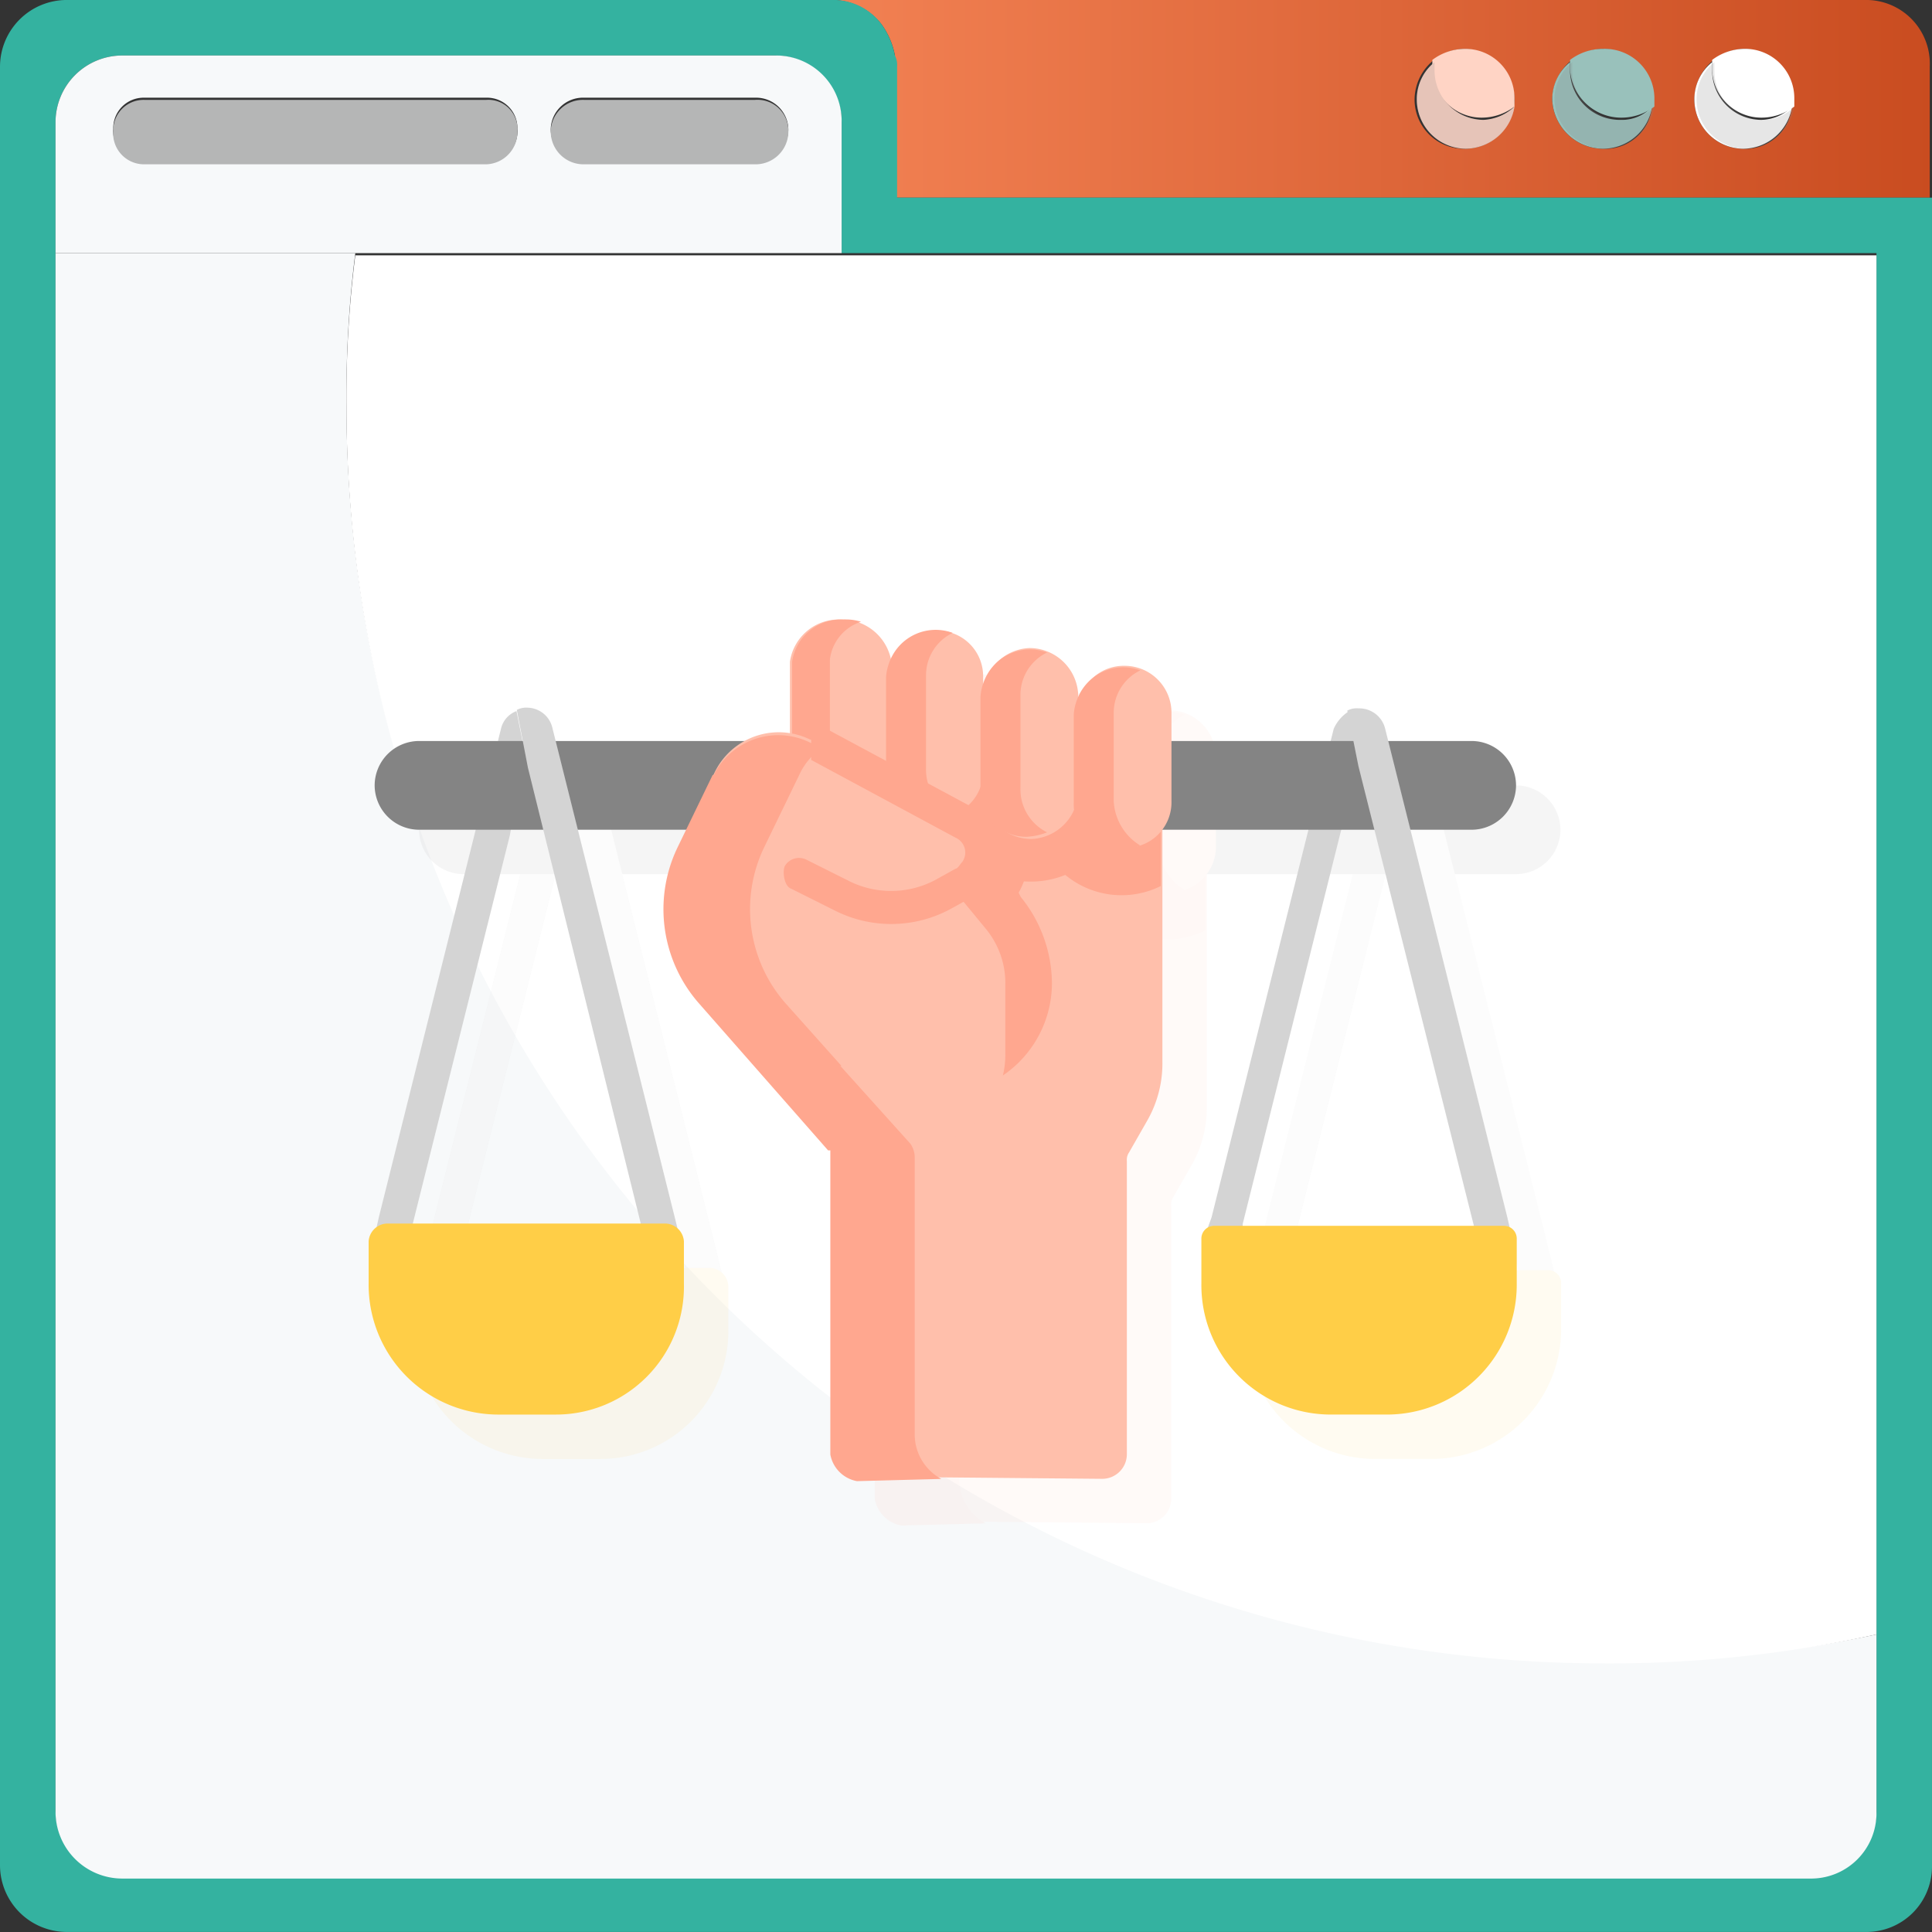
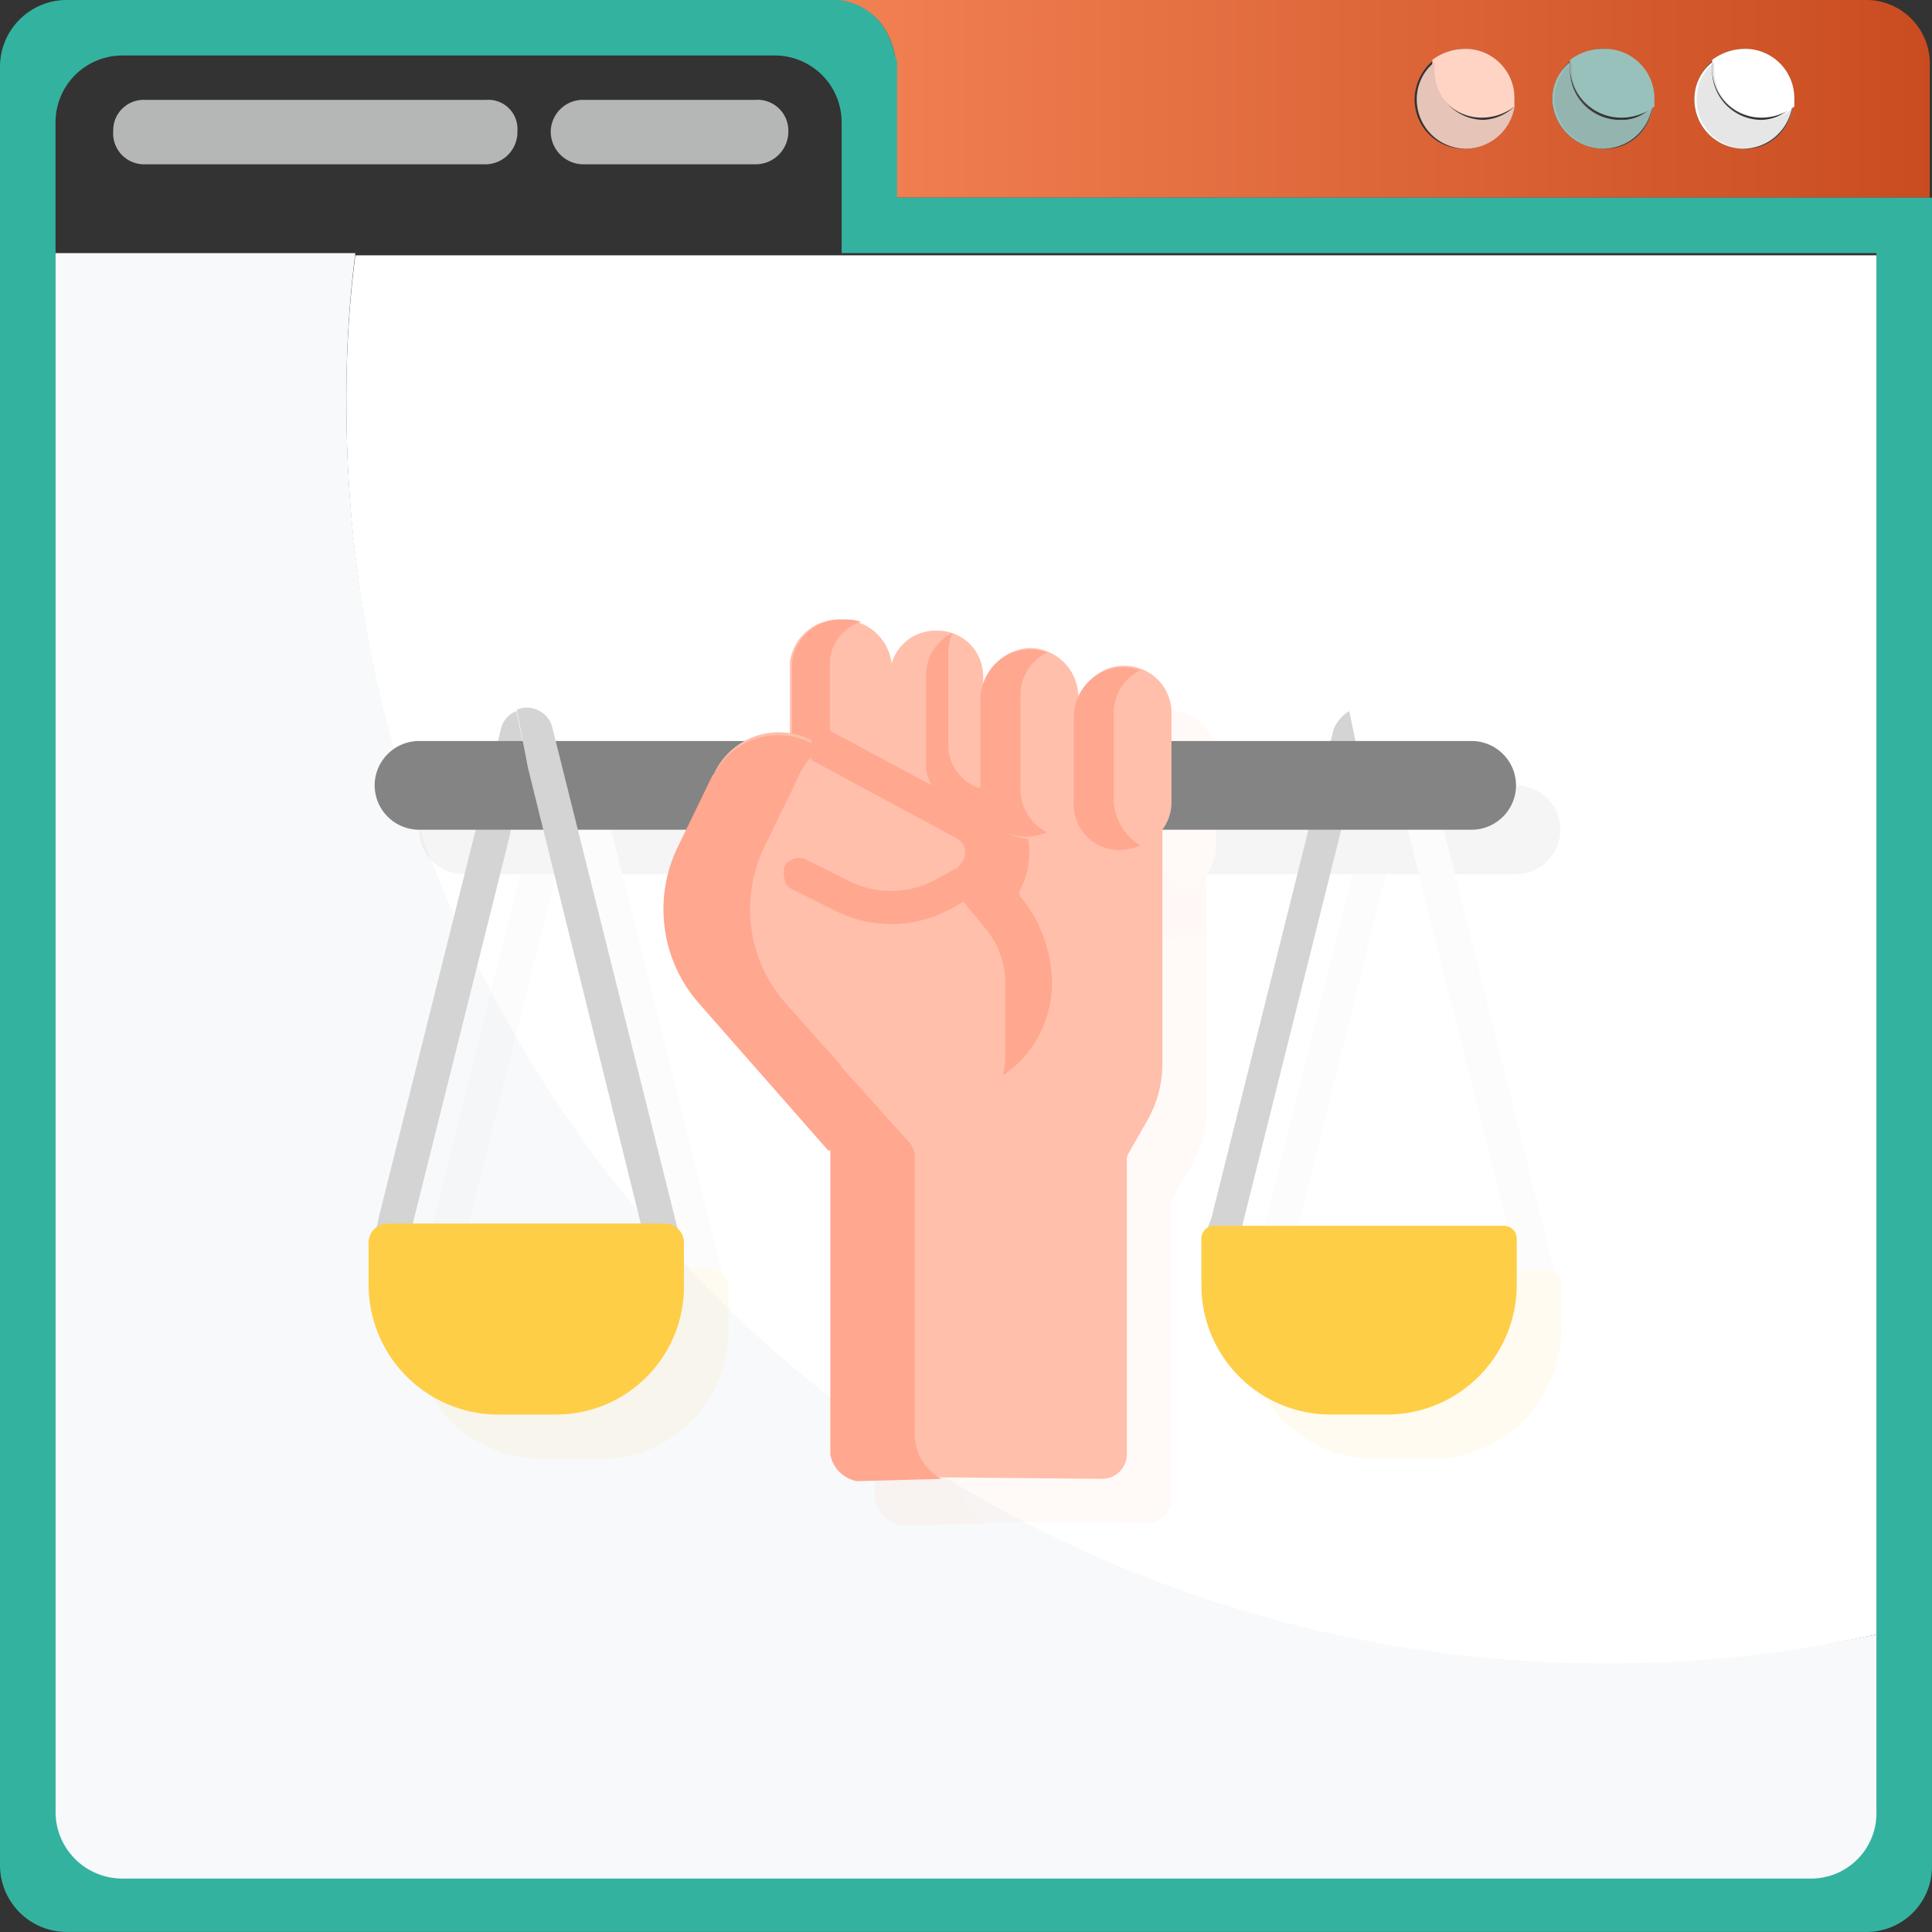
<svg xmlns="http://www.w3.org/2000/svg" xmlns:xlink="http://www.w3.org/1999/xlink" width="100.144" height="100.143" viewBox="0 0 100.144 100.143">
  <rect x="0" y="0" width="100.144" height="100.143" fill="#333333" stroke="none" />
  <defs>
    <linearGradient id="linear-gradient" y1="0.5" x2="1.002" y2="0.5" gradientUnits="objectBoundingBox">
      <stop offset="0" stop-color="#f28153" />
      <stop offset="1" stop-color="#c94c20" />
    </linearGradient>
    <linearGradient id="linear-gradient-2" x1="-53.399" y1="52.849" x2="-53.399" y2="52.78" gradientUnits="objectBoundingBox">
      <stop offset="0" stop-color="#ffebb4" />
      <stop offset="1" stop-color="#ffce47" />
    </linearGradient>
    <linearGradient id="linear-gradient-3" x1="-56.115" y1="53.458" x2="-56.115" y2="53.388" xlink:href="#linear-gradient-2" />
    <linearGradient id="linear-gradient-4" x1="-53.264" y1="53.098" x2="-53.264" y2="53.029" xlink:href="#linear-gradient-2" />
    <linearGradient id="linear-gradient-5" x1="-55.98" y1="53.709" x2="-55.98" y2="53.639" xlink:href="#linear-gradient-2" />
  </defs>
  <g id="Do_it_Right" data-name="Do it Right" transform="translate(0 0)">
    <g id="Group_10018" data-name="Group 10018" transform="translate(0 -0.001)">
      <path id="Path_6792" data-name="Path 6792" d="M-13.66,1H-67.3a3.274,3.274,0,0,1,2.647,1.266,4.036,4.036,0,0,1,.691,1.611v7.367h53.64V4.453A3.3,3.3,0,0,0-13.66,1ZM-34.494,8.712A2.555,2.555,0,0,1-37.027,6.18a2.657,2.657,0,0,1,2.532-2.647A2.677,2.677,0,0,1-31.847,6.18,2.581,2.581,0,0,1-34.494,8.712Zm7.252,0A2.657,2.657,0,0,1-29.89,6.18a2.677,2.677,0,0,1,2.647-2.647A2.581,2.581,0,0,1-24.71,6.18,2.415,2.415,0,0,1-27.243,8.712Zm7.252,0A2.555,2.555,0,0,1-22.523,6.18a2.657,2.657,0,0,1,2.532-2.647A2.581,2.581,0,0,1-17.458,6.18,2.415,2.415,0,0,1-19.991,8.712Z" transform="translate(110.35 -1)" fill="url(#linear-gradient)" />
      <path id="Path_6793" data-name="Path 6793" d="M-58.2,11.244V4.453a1.038,1.038,0,0,0-.115-.576A4.036,4.036,0,0,0-59,2.266,3.122,3.122,0,0,0-61.65,1h-39.6A3.463,3.463,0,0,0-104.7,4.453V97.689a3.463,3.463,0,0,0,3.453,3.453H-8.01a3.392,3.392,0,0,0,3.453-3.453V11.244ZM-7.434,94.812a3.392,3.392,0,0,1-3.453,3.453H-98.369a3.463,3.463,0,0,1-3.453-3.453V7.331a3.463,3.463,0,0,1,3.453-3.453h33.842a3.463,3.463,0,0,1,3.453,3.453v6.791h53.64v80.69Z" transform="translate(104.7 -1)" fill="#34b2a0" />
      <path id="Path_6794" data-name="Path 6794" d="M-23.335,6.1a2.588,2.588,0,0,1-2.532,2.187A2.555,2.555,0,0,1-28.4,5.757,2.459,2.459,0,0,1-27.479,3.8v.46a2.555,2.555,0,0,0,2.532,2.532A2.273,2.273,0,0,0-23.335,6.1Z" transform="translate(116.227 -0.577)" fill="#fff" />
      <path id="Path_6795" data-name="Path 6795" d="M-29.62,6.1a2.588,2.588,0,0,1-2.532,2.187A2.657,2.657,0,0,1-34.8,5.757,2.459,2.459,0,0,1-33.879,3.8v.46a2.581,2.581,0,0,0,2.647,2.532A2.09,2.09,0,0,0-29.62,6.1Z" transform="translate(115.26 -0.577)" fill="#99c1bb" />
      <path id="Path_6796" data-name="Path 6796" d="M-35.835,6.1a2.588,2.588,0,0,1-2.532,2.187A2.555,2.555,0,0,1-40.9,5.757,2.459,2.459,0,0,1-39.979,3.8v.46a2.555,2.555,0,0,0,2.532,2.532A2.487,2.487,0,0,0-35.835,6.1Z" transform="translate(114.339 -0.577)" fill="#ffd4c5" />
      <path id="Path_6797" data-name="Path 6797" d="M-23.341,5.732v.46a2.827,2.827,0,0,1-1.727.576A2.555,2.555,0,0,1-27.6,4.236v-.46A2.827,2.827,0,0,1-25.873,3.2,2.555,2.555,0,0,1-23.341,5.732Z" transform="translate(116.348 -0.668)" fill="#fff" />
      <path id="Path_6798" data-name="Path 6798" d="M-29.626,5.732v.46a2.827,2.827,0,0,1-1.727.576A2.657,2.657,0,0,1-34,4.236v-.46A2.827,2.827,0,0,1-32.273,3.2,2.581,2.581,0,0,1-29.626,5.732Z" transform="translate(115.381 -0.668)" fill="#99c1bb" />
      <path id="Path_6799" data-name="Path 6799" d="M-35.941,5.732v.46a2.827,2.827,0,0,1-1.727.576A2.555,2.555,0,0,1-40.2,4.236v-.46A2.827,2.827,0,0,1-38.473,3.2,2.555,2.555,0,0,1-35.941,5.732Z" transform="translate(114.444 -0.668)" fill="#ffd4c5" />
-       <path id="Path_6800" data-name="Path 6800" d="M-64.905,3.5H-98.747A3.463,3.463,0,0,0-102.2,6.953v6.791h40.748V6.953A3.392,3.392,0,0,0-64.905,3.5ZM-79.869,9.025H-97.6A1.6,1.6,0,0,1-99.207,7.3,1.574,1.574,0,0,1-97.6,5.687h17.727A1.574,1.574,0,0,1-78.258,7.3,1.6,1.6,0,0,1-79.869,9.025Zm13.928,0H-74.8A1.7,1.7,0,0,1-76.531,7.3,1.672,1.672,0,0,1-74.8,5.687h8.863A1.672,1.672,0,0,1-64.215,7.3,1.7,1.7,0,0,1-65.941,9.025Z" transform="translate(105.078 -0.622)" fill="#f7f9fa" />
      <path id="Path_6801" data-name="Path 6801" d="M-78.65,7.113A1.672,1.672,0,0,1-80.262,8.84H-97.988A1.6,1.6,0,0,1-99.6,7.113,1.574,1.574,0,0,1-97.988,5.5h17.727A1.51,1.51,0,0,1-78.65,7.113Z" transform="translate(105.47 -0.322)" fill="#b5b6b6" />
      <path id="Path_6802" data-name="Path 6802" d="M-67.583,7.113A1.7,1.7,0,0,1-69.31,8.84h-8.863A1.7,1.7,0,0,1-79.9,7.113,1.672,1.672,0,0,1-78.173,5.5h8.863A1.6,1.6,0,0,1-67.583,7.113Z" transform="translate(108.447 -0.322)" fill="#b5b6b6" />
      <path id="Path_6803" data-name="Path 6803" d="M-23.235,6.1a2.588,2.588,0,0,1-2.532,2.187A2.555,2.555,0,0,1-28.3,5.757,2.459,2.459,0,0,1-27.379,3.8v.46a2.555,2.555,0,0,0,2.532,2.532A2.273,2.273,0,0,0-23.235,6.1Z" transform="translate(116.242 -0.577)" fill="#848484" opacity="0.2" />
      <path id="Path_6804" data-name="Path 6804" d="M-29.52,6.1a2.588,2.588,0,0,1-2.532,2.187A2.657,2.657,0,0,1-34.7,5.757,2.459,2.459,0,0,1-33.779,3.8v.46a2.581,2.581,0,0,0,2.647,2.532A2.273,2.273,0,0,0-29.52,6.1Z" transform="translate(115.275 -0.577)" fill="#848484" opacity="0.2" />
      <path id="Path_6805" data-name="Path 6805" d="M-35.835,6.1a2.588,2.588,0,0,1-2.532,2.187A2.555,2.555,0,0,1-40.9,5.757,2.459,2.459,0,0,1-39.979,3.8v.46a2.555,2.555,0,0,0,2.532,2.532A2.273,2.273,0,0,0-35.835,6.1Z" transform="translate(114.339 -0.577)" fill="#848484" opacity="0.2" />
      <g id="Group_10017" data-name="Group 10017" transform="translate(2.878 13.122)">
        <path id="Path_6806" data-name="Path 6806" d="M-7.812,84V93.2a3.392,3.392,0,0,1-3.453,3.453H-98.747A3.463,3.463,0,0,1-102.2,93.2V12.4h15.54a58.363,58.363,0,0,0-.46,7.827A65.164,65.164,0,0,0-21.97,85.377,64.228,64.228,0,0,0-7.812,84Z" transform="translate(102.2 -12.4)" fill="#f7f9fa" />
        <path id="Path_6807" data-name="Path 6807" d="M-9.791,12.4V84a64.272,64.272,0,0,1-14.158,1.5A65.164,65.164,0,0,1-89.1,20.342a58.363,58.363,0,0,1,.46-7.827H-9.791Z" transform="translate(104.179 -12.4)" fill="#fff" />
      </g>
    </g>
    <g id="Group_10033" data-name="Group 10033" transform="translate(19.108 32.114)">
      <g id="Group_10031" data-name="Group 10031" transform="translate(2.302 2.302)" opacity="0.08">
        <g id="Group_10002_1_" transform="translate(0.297 4.744)">
          <path id="Path_6749_1_" d="M-41.955,28a2.048,2.048,0,0,0-.806.921L-43.8,33.065a.817.817,0,0,0,.691,1.036.817.817,0,0,0,1.036-.691l.691-2.647h0Z" transform="translate(92.487 -28)" fill="#d4d4d4" />
          <path id="Path_6750_1_" d="M-41.318,30.1a1.009,1.009,0,0,0-1.151.576h0l-.806,2.993h0L-48.34,53.931-48.8,55.2h1.842l.23-.806v-.115l5.065-20.259.806-2.993a.624.624,0,0,0-.46-.921Z" transform="translate(91.735 -27.687)" fill="#d4d4d4" />
          <path id="Path_6751_1_" d="M-79.5,28a1.289,1.289,0,0,0-.806.921l-.115.46h0L-81,32.029a.9.9,0,0,0,.691,1.036.9.9,0,0,0,1.036-.691h0l.345-1.5h0Z" transform="translate(86.868 -28)" fill="#d4d4d4" />
          <path id="Path_6752_1_" d="M-79.309,30.3a.9.9,0,0,0-1.036.691l-.46,2.647L-85.87,53.9l-.23,1.036h1.842l.115-.576L-79.078,34.1h0l.46-2.647a.88.88,0,0,0-.691-1.151Z" transform="translate(86.1 -27.655)" fill="#d4d4d4" />
        </g>
        <g id="Group_10004_1_" transform="translate(23.993 5.519)">
          <g id="XMLID_4_">
            <g id="Group_10003_1_">
              <path id="Path_6753_1_" d="M-82.849,27.43V44.581a5.973,5.973,0,0,1-.806,3.108l-.921,1.611a.692.692,0,0,0-.115.46V64.955a1.277,1.277,0,0,1-1.266,1.266h0l-12.662-.115A1.4,1.4,0,0,1-100,64.725V49.07l.115-21.87Z" transform="translate(100 -27.2)" fill="#ffbfab" />
            </g>
          </g>
        </g>
        <g id="Group_10011_1_" transform="translate(0.312)">
          <g id="XMLID_3_" transform="translate(0)">
            <g id="Group_10007_1_">
              <path id="Path_6754_1_" d="M-60.685,38.908a4.864,4.864,0,0,0,4.835,4.834,4.772,4.772,0,0,0,1.842-.345,4.57,4.57,0,0,0,4.95.576V35.8H-60.8v3.108Z" transform="translate(89.807 -30.16)" fill="#ffa78f" />
              <path id="Path_6755_1_" d="M-55.918,44.548l-.115-.23a4.342,4.342,0,0,0-1.612-5.87h-.115L-62.594,35.8H-63.4V54.793h3.223a5.8,5.8,0,0,0,5.87-5.755h0A7.151,7.151,0,0,0-55.918,44.548Z" transform="translate(89.414 -30.16)" fill="#ffa78f" />
              <g id="Group_10005_1_" transform="translate(0 6.295)">
                <path id="Path_6756_1_" d="M-62.4,27H-83.7A2.309,2.309,0,0,0-86,29.3a2.309,2.309,0,0,0,2.3,2.3h21.41V27Z" transform="translate(86 -27)" fill="#848484" />
                <path id="Path_6757_1_" d="M-34.228,27H-52.3v4.6h18.072a2.309,2.309,0,0,0,2.3-2.3A2.309,2.309,0,0,0-34.228,27Z" transform="translate(91.091 -27)" fill="#848484" />
              </g>
              <path id="Path_6758_1_" d="M-57.965,34.623v4.029a2.36,2.36,0,0,1-2.417,2.417A2.36,2.36,0,0,1-62.8,38.652V33.817A2.36,2.36,0,0,1-60.383,31.4a2.36,2.36,0,0,1,2.417,2.417Z" transform="translate(89.505 -30.824)" fill="#ffbfab" />
              <path id="Path_6759_1_" d="M-62.005,34.353v4.374a2.6,2.6,0,0,1-2.647,2.647h0c-1.5,0-2.647-1.151-2.647-3.108v-5.18A2.553,2.553,0,0,1-64.653,30.9a2.6,2.6,0,0,1,2.647,2.647h0Z" transform="translate(88.825 -30.9)" fill="#ffbfab" />
              <path id="Path_6760_1_" d="M-65.243,38.152v-5.18a2.353,2.353,0,0,1,1.612-1.957,2.535,2.535,0,0,0-.921-.115A2.553,2.553,0,0,0-67.2,33.087v5.18c0,1.957,1.151,3.108,2.647,3.108a3.361,3.361,0,0,0,1.036-.23A3.03,3.03,0,0,1-65.243,38.152Z" transform="translate(88.84 -30.9)" fill="#ffa78f" />
              <path id="Path_6761_1_" d="M-57.934,44.177l1.612,1.957a4.421,4.421,0,0,1,1.036,2.878V52.7a4.74,4.74,0,0,1-4.719,4.719l-4.374.115-6.676-7.6a7.393,7.393,0,0,1-1.151-8.057l1.842-3.8a3.692,3.692,0,0,1,4.95-1.727.113.113,0,0,1,.115.115l7.712,4.144a1.89,1.89,0,0,1,.806,2.532,2.689,2.689,0,0,1-.806.806Z" transform="translate(87.977 -30.134)" fill="#ffbfab" />
              <g id="Group_10006_1_" transform="translate(14.969 6.013)">
                <path id="Path_6762_1_" d="M-85.889,44.547l-2.878-3.223a7.393,7.393,0,0,1-1.151-8.057l1.842-3.8a3.384,3.384,0,0,1,1.151-1.381l-.46-.23a3.74,3.74,0,0,0-5.065,1.5.113.113,0,0,1-.115.115l-1.842,3.8a7.393,7.393,0,0,0,1.151,8.057l6.676,7.6H-86V44.547Z" transform="translate(95.115 -27.425)" fill="#ffa78f" />
                <path id="Path_6763_1_" d="M-81.845,63.785a2.618,2.618,0,0,1-1.381-2.3V47.095a1.234,1.234,0,0,0-.23-.691L-87.6,41.8V62.519A1.715,1.715,0,0,0-86.219,63.9l4.374-.115Z" transform="translate(96.251 -25.253)" fill="#ffa78f" />
              </g>
            </g>
          </g>
          <g id="XMLID_2_" transform="translate(31.518 1.477)">
            <g id="Group_10008_1_" transform="translate(0 0)">
              <path id="Path_6764_1_" d="M-99.95,33.138v4.029a2.532,2.532,0,0,1-2.417,2.532,2.532,2.532,0,0,1-2.532-2.417v-4.95a2.532,2.532,0,0,1,2.417-2.532,2.532,2.532,0,0,1,2.532,2.417v.921Z" transform="translate(104.9 -29.8)" fill="#ffbfab" />
              <path id="Path_6765_1_" d="M-95.765,33.017v4.6a2.36,2.36,0,0,1-2.417,2.417,2.36,2.36,0,0,1-2.417-2.417v-4.6A2.36,2.36,0,0,1-98.183,30.6,2.431,2.431,0,0,1-95.765,33.017Z" transform="translate(105.55 -29.679)" fill="#ffbfab" />
            </g>
          </g>
          <g id="XMLID_1_" transform="translate(31.402 1.55)">
            <g id="Group_10009_1_" transform="translate(0 0)">
              <path id="Path_6766_1_" d="M-102.928,37.042V32.208a2.441,2.441,0,0,1,1.381-2.187A2.553,2.553,0,0,0-104.77,31.4a2.709,2.709,0,0,0-.23.921v4.834a2.36,2.36,0,0,0,2.417,2.417,3.361,3.361,0,0,0,1.036-.23A2.488,2.488,0,0,1-102.928,37.042Z" transform="translate(105 -29.863)" fill="#ffa78f" />
              <path id="Path_6767_1_" d="M-98.728,37.612v-4.6a2.441,2.441,0,0,1,1.381-2.187A2.553,2.553,0,0,0-100.57,32.2a2.709,2.709,0,0,0-.23.921v4.6a2.36,2.36,0,0,0,2.417,2.417,3.361,3.361,0,0,0,1.036-.23,2.868,2.868,0,0,1-1.381-2.3Z" transform="translate(105.635 -29.742)" fill="#ffa78f" />
            </g>
          </g>
          <g id="Group_10010_1_" transform="translate(7.368 4.569)">
            <path id="Path_6768_1_" d="M-82.327,54.359l-6.331-25.323A1.349,1.349,0,0,0-89.924,28h0a1.038,1.038,0,0,0-.576.115l.576,2.993h0l5.87,23.712h0l.115.46H-82.1Z" transform="translate(90.5 -28)" fill="#d4d4d4" />
          </g>
          <path id="Path_6769_1_" d="M-35.639,61.72l.23,1.036h1.842l-.345-1.5-6.331-25.323A1.382,1.382,0,0,0-41.624,34.9a1.038,1.038,0,0,0-.576.115l.576,2.878h0Z" transform="translate(92.617 -30.296)" fill="#d4d4d4" />
        </g>
        <path id="Path_6770_1_" d="M-60.728,38.542V33.708a2.441,2.441,0,0,1,1.381-2.187A2.553,2.553,0,0,0-62.57,32.9a2.709,2.709,0,0,0-.23.921v4.834a2.36,2.36,0,0,0,2.417,2.417,3.361,3.361,0,0,0,1.036-.23A2.488,2.488,0,0,1-60.728,38.542Z" transform="translate(89.62 -30.83)" fill="#ffa78f" />
        <g id="Group_10012_1_" transform="translate(21.514 5.204)">
          <path id="Path_6771_1_" d="M-88.725,32.189l-7.712-4.144-.576-.345v2.072l7.482,4.029a.842.842,0,0,1,.345,1.266c-.115.115-.23.345-.345.345l-1.036.576a4.881,4.881,0,0,1-4.374.115l-2.3-1.151a.856.856,0,0,0-1.151.345c-.115.345,0,1.036.345,1.151h0l2.3,1.151a6.466,6.466,0,0,0,5.986-.115l1.036-.576a2.814,2.814,0,0,0,1.151-3.8,4.507,4.507,0,0,0-1.151-.921Z" transform="translate(98.438 -27.7)" fill="#ffa78f" />
        </g>
        <path id="Path_6772_1_" d="M-76.431,68h-2.878A6.731,6.731,0,0,1-86.1,61.208V59.021a.99.99,0,0,1,.921-.921h14.5a.99.99,0,0,1,.921.921h0v2.187A6.634,6.634,0,0,1-76.431,68Z" transform="translate(86.1 -26.791)" fill="url(#linear-gradient-2)" />
        <path id="Path_6773_1_" d="M-41.923,67.984h2.878a6.731,6.731,0,0,0,6.791-6.791v-2.3a.663.663,0,0,0-.691-.691H-47.909a.663.663,0,0,0-.691.691h0v2.3a6.706,6.706,0,0,0,6.676,6.791Z" transform="translate(91.765 -26.776)" fill="url(#linear-gradient-3)" />
      </g>
      <g id="Group_10032" data-name="Group 10032" transform="translate(0 0)">
        <g id="Group_10002" transform="translate(0.297 4.744)">
          <path id="Path_6749" d="M-43.954,26a2.047,2.047,0,0,0-.806.921L-45.8,31.065a.817.817,0,0,0,.691,1.036.817.817,0,0,0,1.036-.691l.691-2.647h0Z" transform="translate(94.487 -26)" fill="#d4d4d4" />
          <path id="Path_6750" d="M-43.318,28.1a1.009,1.009,0,0,0-1.151.576h0l-.806,2.993h0L-50.34,51.931-50.8,53.2h1.842l.23-.806v-.115l5.065-20.259.806-2.993a.624.624,0,0,0-.46-.921Z" transform="translate(93.735 -25.687)" fill="#d4d4d4" />
          <path id="Path_6751" d="M-81.5,26a1.289,1.289,0,0,0-.806.921l-.115.46h0L-83,30.029a.9.9,0,0,0,.691,1.036.9.9,0,0,0,1.036-.691h0l.345-1.5h0Z" transform="translate(88.868 -26)" fill="#d4d4d4" />
          <path id="Path_6752" d="M-81.309,28.3a.9.9,0,0,0-1.036.691l-.46,2.647L-87.87,51.9l-.23,1.036h1.842l.115-.576L-81.078,32.1h0l.46-2.647a.88.88,0,0,0-.691-1.151Z" transform="translate(88.1 -25.655)" fill="#d4d4d4" />
        </g>
        <g id="Group_10004" transform="translate(23.993 5.519)">
          <g id="XMLID_424_">
            <g id="Group_10003">
              <path id="Path_6753" d="M-84.849,25.43V42.581a5.973,5.973,0,0,1-.806,3.108l-.921,1.611a.692.692,0,0,0-.115.46V62.955a1.277,1.277,0,0,1-1.266,1.266h0l-12.662-.115A1.4,1.4,0,0,1-102,62.725V47.07l.115-21.87Z" transform="translate(102 -25.2)" fill="#ffbfab" />
            </g>
          </g>
        </g>
        <g id="Group_10011" transform="translate(0.312)">
          <g id="XMLID_423_" transform="translate(0)">
            <g id="Group_10007">
-               <path id="Path_6754" d="M-62.685,36.908a4.864,4.864,0,0,0,4.835,4.834,4.772,4.772,0,0,0,1.842-.345,4.57,4.57,0,0,0,4.95.576V33.8H-62.8v3.108Z" transform="translate(91.807 -28.16)" fill="#ffa78f" />
              <path id="Path_6755" d="M-57.918,42.548l-.115-.23a4.342,4.342,0,0,0-1.612-5.87h-.115L-64.594,33.8H-65.4V52.793h3.223a5.8,5.8,0,0,0,5.87-5.755h0A7.151,7.151,0,0,0-57.918,42.548Z" transform="translate(91.414 -28.16)" fill="#ffa78f" />
              <g id="Group_10005" transform="translate(0 6.295)">
                <path id="Path_6756" d="M-64.4,25H-85.7A2.309,2.309,0,0,0-88,27.3a2.309,2.309,0,0,0,2.3,2.3h21.41V25Z" transform="translate(88 -25)" fill="#848484" />
                <path id="Path_6757" d="M-36.228,25H-54.3v4.6h18.072a2.309,2.309,0,0,0,2.3-2.3A2.309,2.309,0,0,0-36.228,25Z" transform="translate(93.091 -25)" fill="#848484" />
              </g>
              <path id="Path_6758" d="M-59.965,32.623v4.029a2.36,2.36,0,0,1-2.417,2.417A2.36,2.36,0,0,1-64.8,36.652V31.817A2.36,2.36,0,0,1-62.383,29.4a2.36,2.36,0,0,1,2.417,2.417Z" transform="translate(91.505 -28.824)" fill="#ffbfab" />
              <path id="Path_6759" d="M-64.005,32.353v4.374a2.6,2.6,0,0,1-2.647,2.647h0c-1.5,0-2.647-1.151-2.647-3.108v-5.18A2.553,2.553,0,0,1-66.653,28.9a2.6,2.6,0,0,1,2.647,2.647h0Z" transform="translate(90.825 -28.9)" fill="#ffbfab" />
              <path id="Path_6760" d="M-67.243,36.152v-5.18a2.353,2.353,0,0,1,1.612-1.957,2.535,2.535,0,0,0-.921-.115A2.553,2.553,0,0,0-69.2,31.087v5.18c0,1.957,1.151,3.108,2.647,3.108a3.361,3.361,0,0,0,1.036-.23A3.03,3.03,0,0,1-67.243,36.152Z" transform="translate(90.84 -28.9)" fill="#ffa78f" />
              <path id="Path_6761" d="M-59.934,42.177l1.612,1.957a4.421,4.421,0,0,1,1.036,2.878V50.7a4.74,4.74,0,0,1-4.719,4.719l-4.374.115-6.676-7.6a7.393,7.393,0,0,1-1.151-8.057l1.842-3.8a3.692,3.692,0,0,1,4.95-1.727.113.113,0,0,1,.115.115l7.712,4.144a1.89,1.89,0,0,1,.806,2.532,2.69,2.69,0,0,1-.806.806Z" transform="translate(89.977 -28.134)" fill="#ffbfab" />
              <g id="Group_10006" transform="translate(14.969 6.013)">
                <path id="Path_6762" d="M-87.889,42.547l-2.878-3.223a7.393,7.393,0,0,1-1.151-8.057l1.842-3.8a3.384,3.384,0,0,1,1.151-1.381l-.46-.23a3.74,3.74,0,0,0-5.065,1.5.113.113,0,0,1-.115.115l-1.842,3.8a7.393,7.393,0,0,0,1.151,8.057l6.676,7.6H-88V42.547Z" transform="translate(97.115 -25.425)" fill="#ffa78f" />
                <path id="Path_6763" d="M-83.845,61.785a2.618,2.618,0,0,1-1.381-2.3V45.095a1.234,1.234,0,0,0-.23-.691L-89.6,39.8V60.519A1.715,1.715,0,0,0-88.219,61.9l4.374-.115Z" transform="translate(98.251 -23.253)" fill="#ffa78f" />
              </g>
            </g>
          </g>
          <g id="XMLID_425_" transform="translate(31.518 1.477)">
            <g id="Group_10008" transform="translate(0)">
              <path id="Path_6764" d="M-101.95,31.138v4.029a2.532,2.532,0,0,1-2.417,2.532,2.532,2.532,0,0,1-2.532-2.417v-4.95a2.532,2.532,0,0,1,2.417-2.532,2.532,2.532,0,0,1,2.532,2.417v.921Z" transform="translate(106.9 -27.8)" fill="#ffbfab" />
              <path id="Path_6765" d="M-97.765,31.017v4.6a2.36,2.36,0,0,1-2.417,2.417,2.36,2.36,0,0,1-2.417-2.417v-4.6a2.36,2.36,0,0,1,2.417-2.417A2.431,2.431,0,0,1-97.765,31.017Z" transform="translate(107.55 -27.679)" fill="#ffbfab" />
            </g>
          </g>
          <g id="XMLID_426_" transform="translate(31.402 1.55)">
            <g id="Group_10009" transform="translate(0)">
              <path id="Path_6766" d="M-104.928,35.042V30.208a2.441,2.441,0,0,1,1.381-2.187A2.553,2.553,0,0,0-106.77,29.4a2.709,2.709,0,0,0-.23.921v4.834a2.36,2.36,0,0,0,2.417,2.417,3.361,3.361,0,0,0,1.036-.23A2.488,2.488,0,0,1-104.928,35.042Z" transform="translate(107 -27.863)" fill="#ffa78f" />
              <path id="Path_6767" d="M-100.728,35.612v-4.6a2.441,2.441,0,0,1,1.381-2.187A2.553,2.553,0,0,0-102.57,30.2a2.709,2.709,0,0,0-.23.921v4.6a2.36,2.36,0,0,0,2.417,2.417,3.361,3.361,0,0,0,1.036-.23,2.868,2.868,0,0,1-1.381-2.3Z" transform="translate(107.635 -27.742)" fill="#ffa78f" />
            </g>
          </g>
          <g id="Group_10010" transform="translate(7.368 4.569)">
            <path id="Path_6768" d="M-84.327,52.359l-6.331-25.323A1.349,1.349,0,0,0-91.924,26h0a1.038,1.038,0,0,0-.576.115l.576,2.993h0l5.87,23.712h0l.115.46H-84.1Z" transform="translate(92.5 -26)" fill="#d4d4d4" />
          </g>
-           <path id="Path_6769" d="M-37.639,59.72l.23,1.036h1.842l-.345-1.5-6.331-25.323A1.382,1.382,0,0,0-43.624,32.9a1.038,1.038,0,0,0-.576.115l.576,2.878h0Z" transform="translate(94.617 -28.296)" fill="#d4d4d4" />
        </g>
-         <path id="Path_6770" d="M-62.728,36.542V31.708a2.441,2.441,0,0,1,1.381-2.187A2.553,2.553,0,0,0-64.57,30.9a2.709,2.709,0,0,0-.23.921v4.834a2.36,2.36,0,0,0,2.417,2.417,3.361,3.361,0,0,0,1.036-.23A2.488,2.488,0,0,1-62.728,36.542Z" transform="translate(91.62 -28.83)" fill="#ffa78f" />
+         <path id="Path_6770" d="M-62.728,36.542V31.708a2.441,2.441,0,0,1,1.381-2.187a2.709,2.709,0,0,0-.23.921v4.834a2.36,2.36,0,0,0,2.417,2.417,3.361,3.361,0,0,0,1.036-.23A2.488,2.488,0,0,1-62.728,36.542Z" transform="translate(91.62 -28.83)" fill="#ffa78f" />
        <g id="Group_10012" transform="translate(21.514 5.204)">
          <path id="Path_6771" d="M-90.725,30.189l-7.712-4.144-.576-.345v2.072l7.482,4.029a.842.842,0,0,1,.345,1.266c-.115.115-.23.345-.345.345l-1.036.576a4.881,4.881,0,0,1-4.374.115l-2.3-1.151a.856.856,0,0,0-1.151.345c-.115.345,0,1.036.345,1.151h0l2.3,1.151a6.466,6.466,0,0,0,5.986-.115l1.036-.576a2.814,2.814,0,0,0,1.151-3.8,4.507,4.507,0,0,0-1.151-.921Z" transform="translate(100.437 -25.7)" fill="#ffa78f" />
        </g>
        <path id="Path_6772" d="M-78.431,66h-2.878A6.731,6.731,0,0,1-88.1,59.208V57.021a.99.99,0,0,1,.921-.921h14.5a.99.99,0,0,1,.921.921h0v2.187A6.634,6.634,0,0,1-78.431,66Z" transform="translate(88.1 -24.791)" fill="url(#linear-gradient-4)" />
        <path id="Path_6773" d="M-43.923,65.984h2.878a6.731,6.731,0,0,0,6.791-6.791v-2.3a.663.663,0,0,0-.691-.691H-49.909a.663.663,0,0,0-.691.691h0v2.3a6.706,6.706,0,0,0,6.676,6.791Z" transform="translate(93.765 -24.776)" fill="url(#linear-gradient-5)" />
      </g>
    </g>
  </g>
</svg>